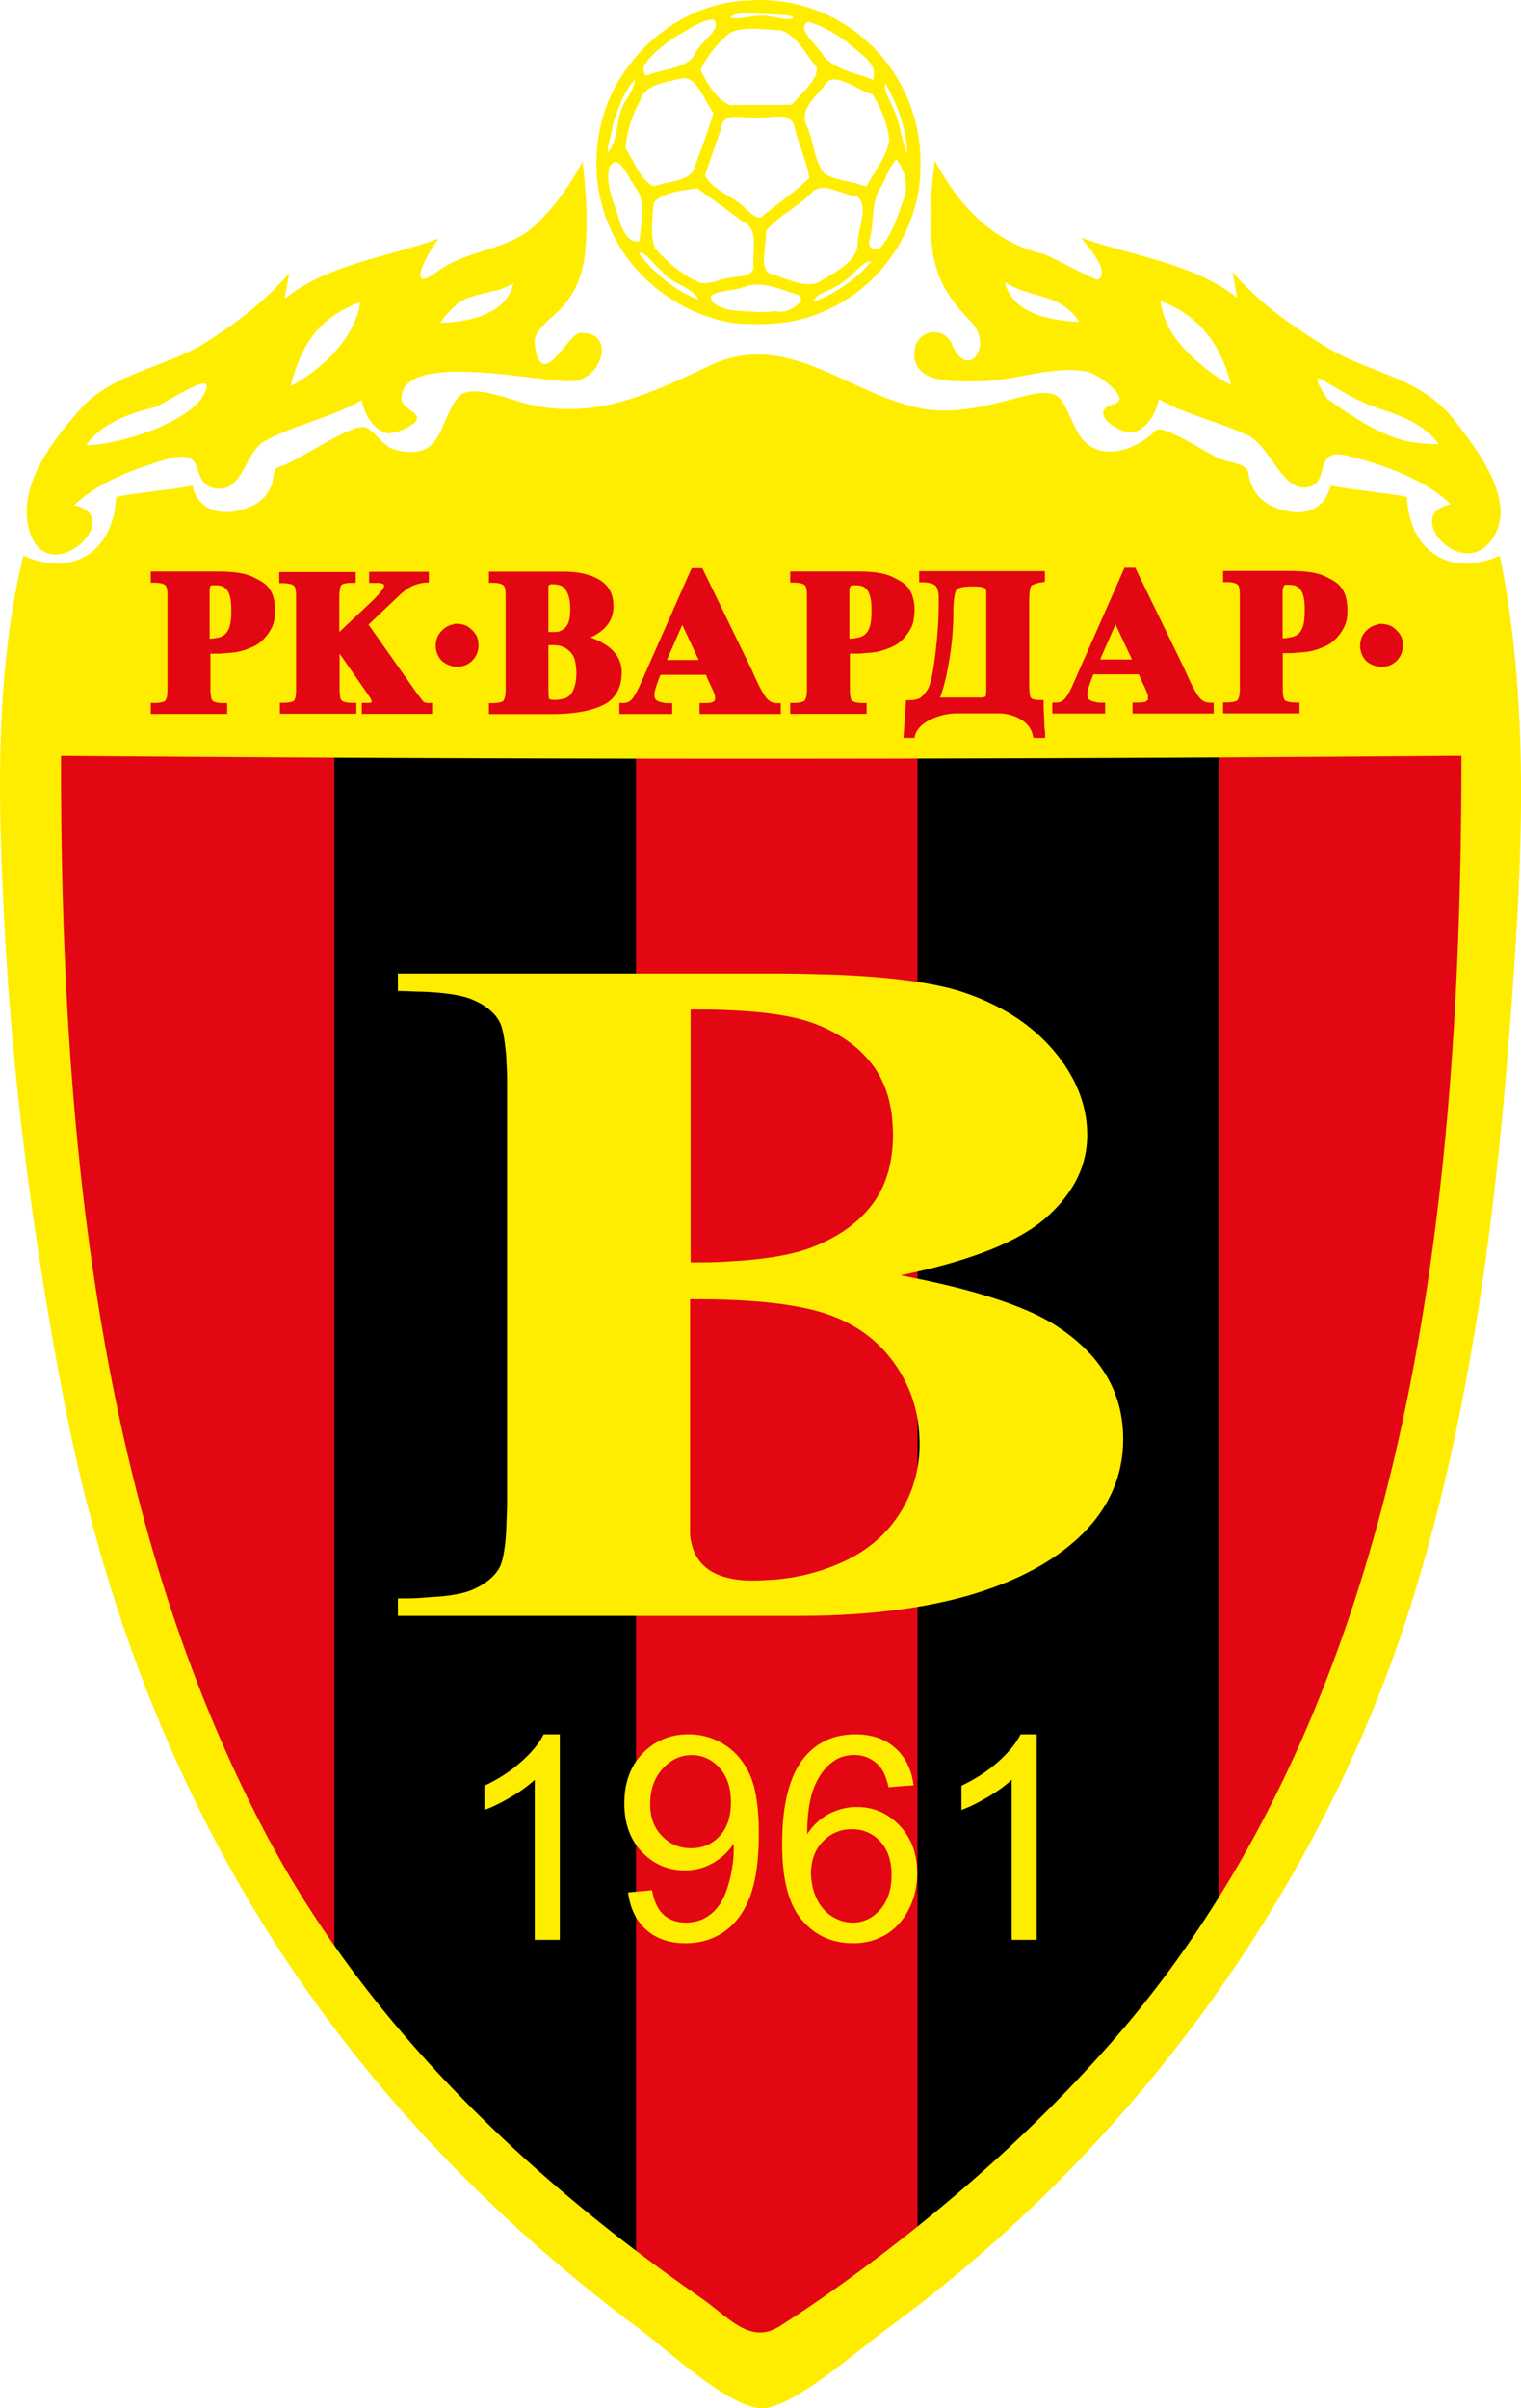
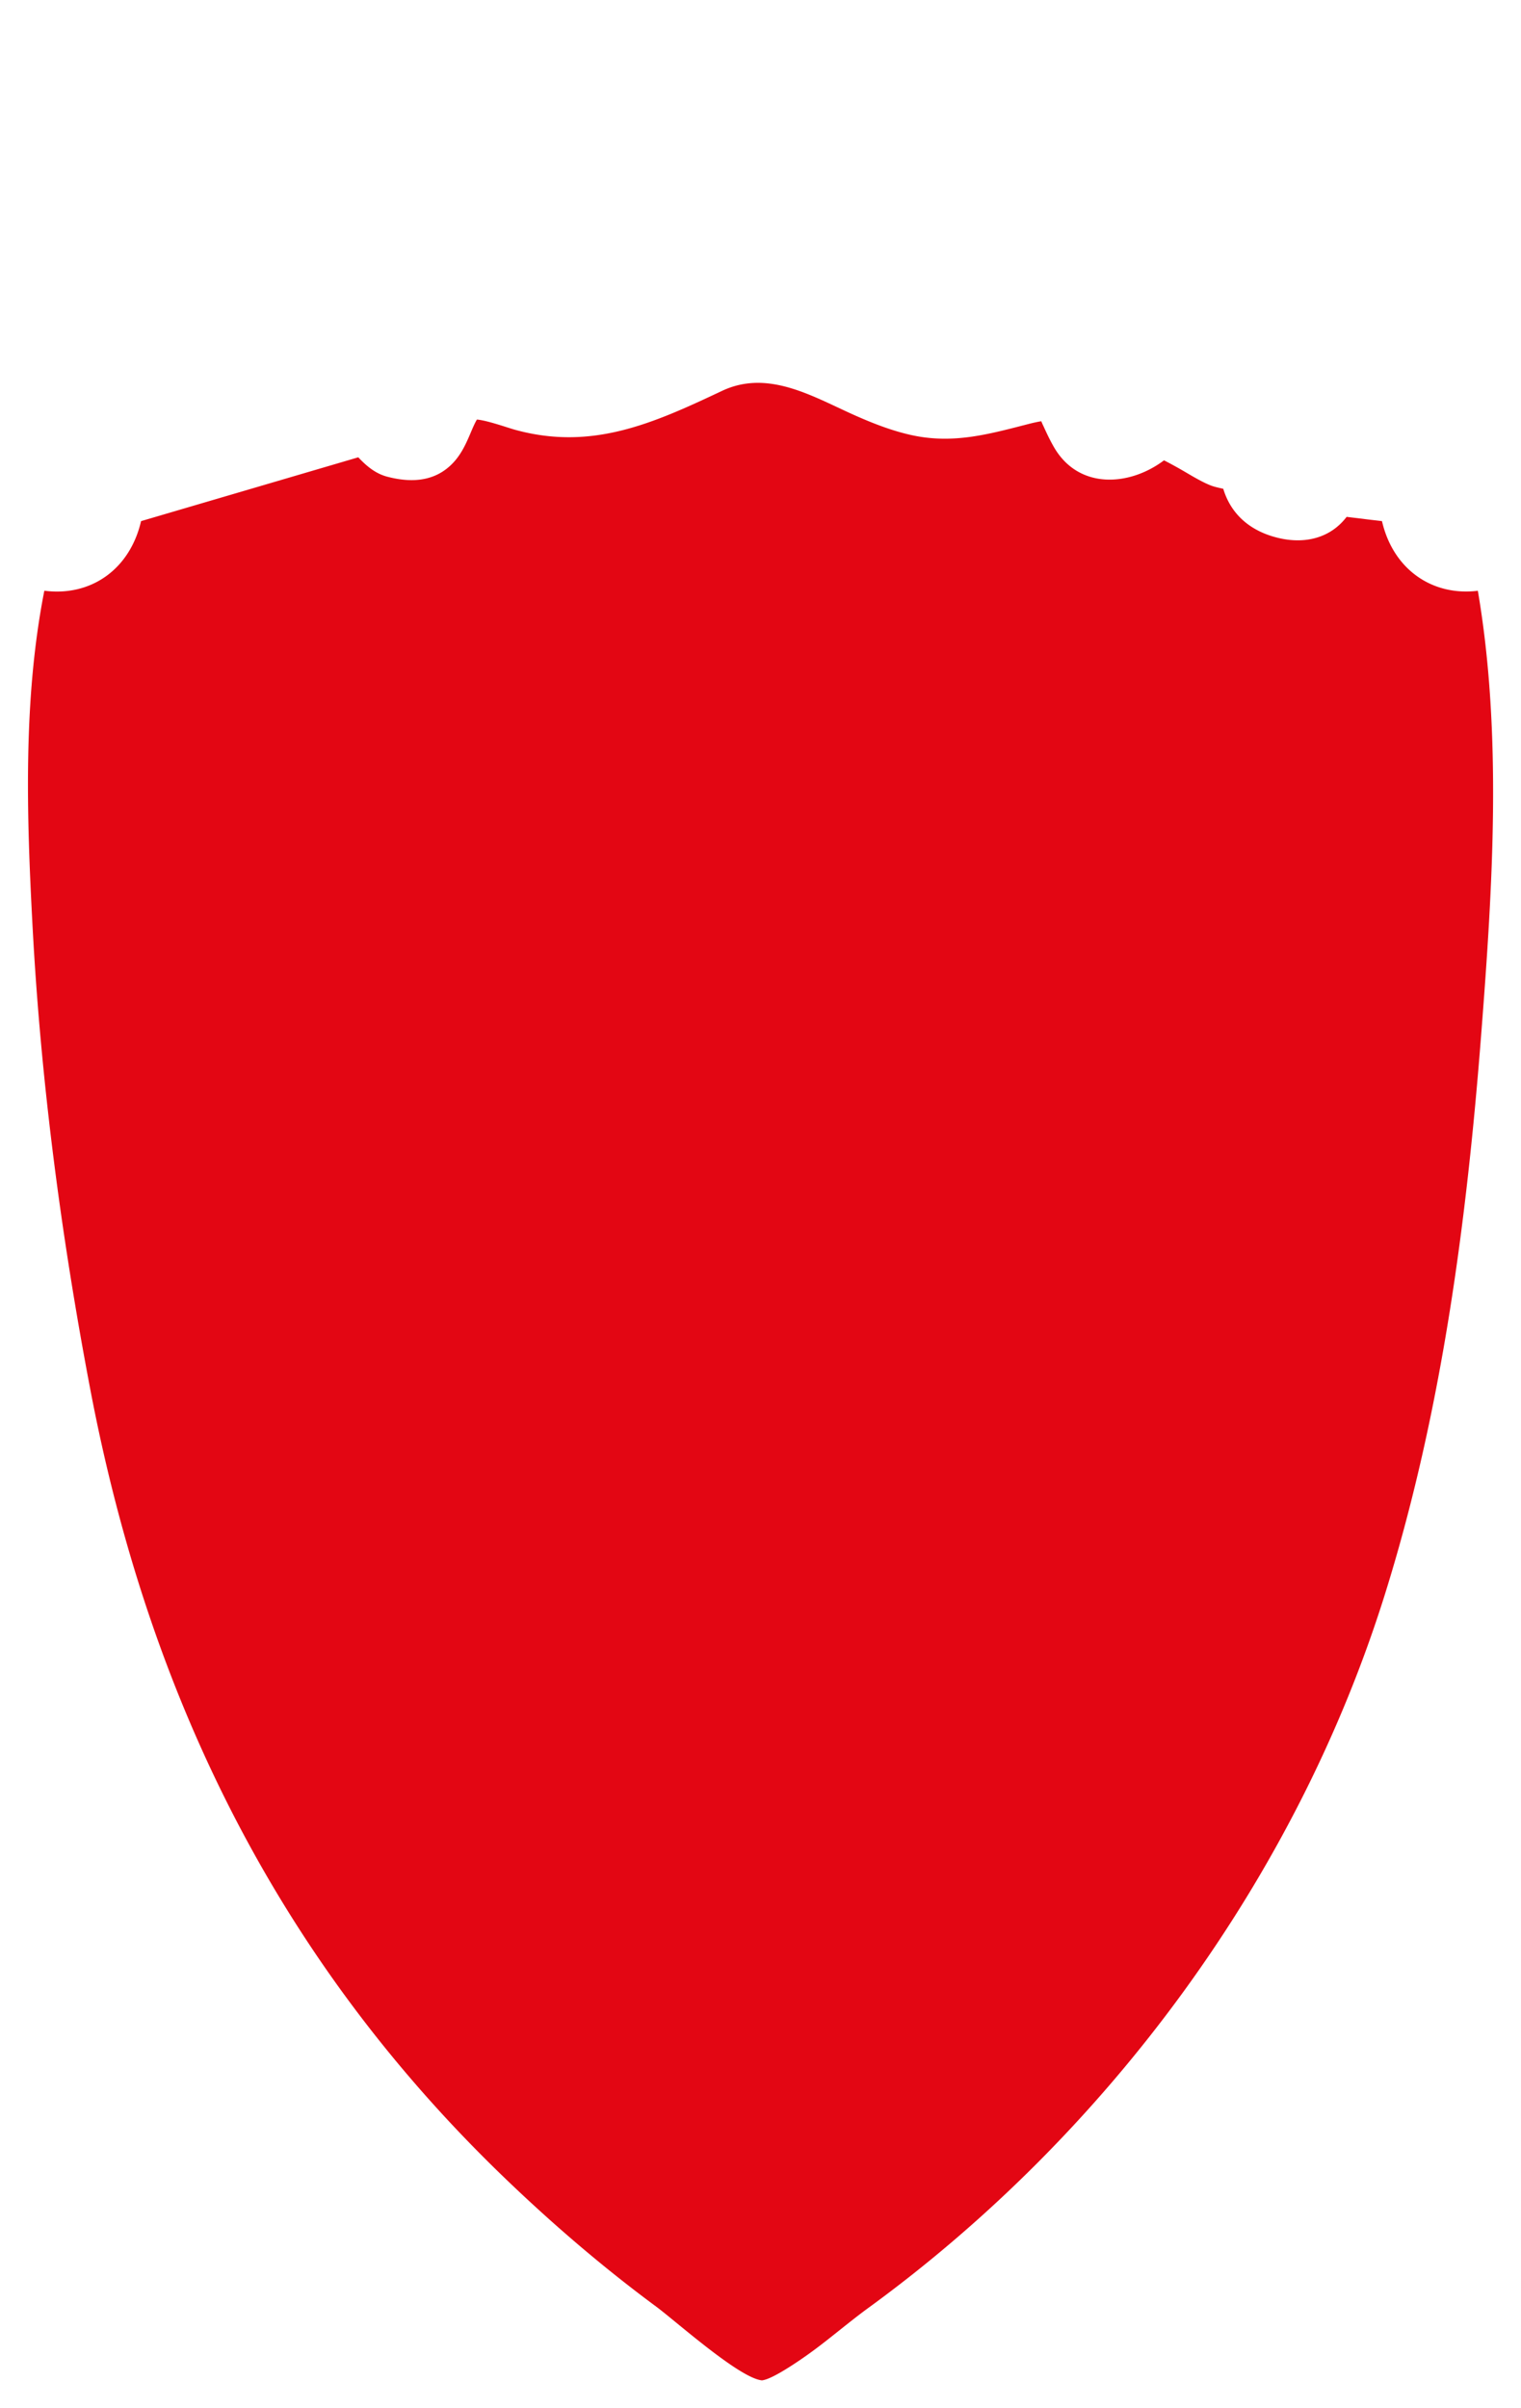
<svg xmlns="http://www.w3.org/2000/svg" viewBox="10 5.86 500 791.49">
-   <path fill="#e30613" d="M56.37 177.132c-3.635 15.744-16.395 24.875-31.795 22.87-7.055 35.789-5.8 74.07-3.882 110.148 2.706 51.02 9.407 101.908 18.94 152.082 19.169 100.839 61.58 187.402 135.872 259.045 15.812 15.232 32.492 29.574 50.152 42.624 6.525 4.833 27.37 23.54 34.808 24.275 3.608-.312 13.585-7.35 16.525-9.51 6.324-4.632 12.27-9.798 18.55-14.364 78.88-57.479 140.747-141.526 169.854-234.881 18.64-59.773 26.835-122.619 31.623-184.886 3.653-47.28 6.837-97.364-1.202-144.51-15.255 1.848-27.927-7.282-31.512-22.893-1.938-.245-3.898-.446-5.59-.669-1.581-.222-3.764-.445-6.035-.734-5.19 6.814-13.273 8.885-21.669 7.104-9.42-2.005-16.235-7.528-18.885-16.324-1.336-.312-2.784-.602-3.964-1.047-3.54-1.336-7.795-4.12-11.18-5.99-1.046-.58-2.761-1.537-4.342-2.317-11.358 8.552-28.127 9.71-36.233-4.454-1.292-2.249-2.361-4.52-3.43-6.881-.223-.401-.423-.958-.69-1.514-1.381.222-3.185.645-4.031.868-13.362 3.43-25.076 6.748-38.973 3.608-6.08-1.38-11.87-3.608-17.549-6.102-13.985-6.124-28.928-15.656-44.384-8.351-22.581 10.645-42.736 19.798-68.19 12.738-2.45-.69-8.975-3.029-12.383-3.318-.89 1.514-1.603 3.318-2.249 4.81-1.692 3.986-3.452 7.616-6.748 10.556-5.812 5.211-13.25 5.3-20.421 3.43-3.519-.913-6.214-2.985-8.73-5.501a34.953 34.953 0 0 1-.846-.89c-2.762 1.202-6.614 3.451-8.352 4.43-3.206 1.827-7.17 4.254-10.912 5.992 0 .467-.245.935-.423 1.447-3.029 8.552-9.843 12.983-18.417 14.81-8.485 1.804-16.865-.824-21.689-7.104-2.292.311-4.49.534-6 .734-1.697.223-3.667.424-5.618.669" />
-   <path d="M119.924 658.81c31.066 43.114 70.15 77.365 99.146 99.524V252.671h-99.146v406.16zm191.7 92.197C342.78 725.976 381.886 689.23 410.77 644V252.65h-99.146v498.446z" />
+   <path fill="#e30613" d="M56.37 177.132c-3.635 15.744-16.395 24.875-31.795 22.87-7.055 35.789-5.8 74.07-3.882 110.148 2.706 51.02 9.407 101.908 18.94 152.082 19.169 100.839 61.58 187.402 135.872 259.045 15.812 15.232 32.492 29.574 50.152 42.624 6.525 4.833 27.37 23.54 34.808 24.275 3.608-.312 13.585-7.35 16.525-9.51 6.324-4.632 12.27-9.798 18.55-14.364 78.88-57.479 140.747-141.526 169.854-234.881 18.64-59.773 26.835-122.619 31.623-184.886 3.653-47.28 6.837-97.364-1.202-144.51-15.255 1.848-27.927-7.282-31.512-22.893-1.938-.245-3.898-.446-5.59-.669-1.581-.222-3.764-.445-6.035-.734-5.19 6.814-13.273 8.885-21.669 7.104-9.42-2.005-16.235-7.528-18.885-16.324-1.336-.312-2.784-.602-3.964-1.047-3.54-1.336-7.795-4.12-11.18-5.99-1.046-.58-2.761-1.537-4.342-2.317-11.358 8.552-28.127 9.71-36.233-4.454-1.292-2.249-2.361-4.52-3.43-6.881-.223-.401-.423-.958-.69-1.514-1.381.222-3.185.645-4.031.868-13.362 3.43-25.076 6.748-38.973 3.608-6.08-1.38-11.87-3.608-17.549-6.102-13.985-6.124-28.928-15.656-44.384-8.351-22.581 10.645-42.736 19.798-68.19 12.738-2.45-.69-8.975-3.029-12.383-3.318-.89 1.514-1.603 3.318-2.249 4.81-1.692 3.986-3.452 7.616-6.748 10.556-5.812 5.211-13.25 5.3-20.421 3.43-3.519-.913-6.214-2.985-8.73-5.501a34.953 34.953 0 0 1-.846-.89" />
  <g clip-path="url(#clipPath6063)" transform="matrix(2.227 0 0 -2.227 -328.3 1295.62)">
-     <path fill="#ffed00" d="M234.54 292.88h-3.7v23.62c-.45-.42-.96-.84-1.55-1.27-.58-.43-1.24-.85-1.96-1.28-.73-.42-1.41-.8-2.07-1.12-.65-.32-1.26-.58-1.84-.79v3.58c1.04.49 2.01 1.02 2.92 1.62.91.59 1.74 1.23 2.52 1.92.78.7 1.44 1.38 1.99 2.05.55.67.99 1.34 1.31 1.99h2.38v-30.32zm10.05 6.98 1.79.17 1.78.16c.15-.83.37-1.56.66-2.16.29-.61.64-1.1 1.07-1.48.42-.38.91-.66 1.45-.85.55-.19 1.16-.29 1.82-.29.57 0 1.11.1 1.61.2.5.13.96.33 1.39.59.43.26.82.56 1.17.91s.67.74.94 1.18c.27.44.53.95.76 1.54.22.59.43 1.25.62 1.99.18.74.32 1.49.42 2.25.1.75.14 1.51.14 2.28v.74c-.37-.59-.81-1.12-1.31-1.6-.51-.48-1.08-.9-1.72-1.27-.64-.37-1.31-.64-2.01-.83-.69-.18-1.41-.27-2.16-.27-1.25 0-2.41.23-3.46.68-1.06.45-2.02 1.13-2.89 2.04-.86.9-1.51 1.95-1.94 3.15-.44 1.19-.65 2.53-.65 4.02 0 1.52.22 2.91.68 4.14a9.017 9.017 0 0 0 2.03 3.25c.9.93 1.92 1.63 3.05 2.1 1.13.47 2.37.7 3.73.7a9.759 9.759 0 0 0 5.39-1.59c.81-.53 1.53-1.16 2.14-1.92.62-.76 1.14-1.62 1.57-2.6.42-.98.74-2.17.94-3.59.21-1.42.32-3.05.32-4.9 0-1.93-.1-3.66-.31-5.2s-.53-2.88-.94-4.02c-.42-1.14-.94-2.15-1.57-3.02-.62-.87-1.34-1.6-2.17-2.2-.83-.6-1.73-1.04-2.7-1.34-.97-.3-2.01-.45-3.12-.45-1.18 0-2.25.16-3.22.49-.96.33-1.82.82-2.57 1.48-.75.65-1.34 1.44-1.79 2.36-.45.92-.75 1.98-.91 3.16m15.18 13.33c0 1.06-.14 2.02-.42 2.86a6.21 6.21 0 0 1-1.27 2.21c-.57.62-1.19 1.09-1.88 1.4-.68.31-1.42.47-2.22.47-.82 0-1.59-.17-2.31-.5-.71-.34-1.38-.85-1.99-1.52a6.59 6.59 0 0 1-1.37-2.31c-.31-.88-.46-1.85-.46-2.92 0-.96.14-1.83.43-2.61.29-.79.73-1.48 1.31-2.07.58-.61 1.23-1.06 1.94-1.36.72-.3 1.5-.45 2.36-.45.85 0 1.63.15 2.34.45.7.3 1.33.75 1.88 1.36.56.59.97 1.31 1.25 2.14.28.84.41 1.78.41 2.85m26.96 2.49-1.84-.14-1.85-.15c-.16.73-.36 1.36-.59 1.89-.24.53-.51.96-.81 1.29-.5.52-1.06.92-1.68 1.18-.61.27-1.29.4-2.02.4-.59 0-1.15-.1-1.67-.25-.52-.16-1-.41-1.44-.74-.59-.42-1.11-.95-1.57-1.57-.46-.62-.86-1.34-1.19-2.16-.34-.81-.59-1.8-.77-2.97-.18-1.16-.27-2.5-.28-4.01.44.68.94 1.27 1.49 1.78.54.5 1.14.92 1.78 1.25.65.33 1.31.58 1.98.74.68.17 1.37.25 2.08.25 1.23 0 2.38-.23 3.43-.68 1.05-.46 2.01-1.14 2.88-2.05.87-.91 1.52-1.95 1.95-3.13.44-1.18.66-2.48.66-3.92 0-.95-.11-1.87-.31-2.75-.2-.87-.51-1.72-.92-2.54-.41-.81-.89-1.53-1.46-2.15a8.456 8.456 0 0 0-1.9-1.58c-.72-.43-1.48-.76-2.29-.98-.81-.21-1.67-.32-2.57-.32-1.55 0-2.95.28-4.21.85-1.27.57-2.38 1.42-3.35 2.56-.98 1.13-1.71 2.64-2.2 4.51-.49 1.87-.73 4.11-.73 6.72 0 2.92.27 5.44.81 7.56.54 2.12 1.35 3.84 2.42 5.17.95 1.15 2.05 2.02 3.31 2.59 1.27.58 2.7.87 4.29.87 1.19 0 2.27-.17 3.24-.5.98-.33 1.84-.83 2.6-1.5a7.59 7.59 0 0 0 1.82-2.38c.46-.92.76-1.96.91-3.14m-15.14-13.01c0-.64.1-1.27.21-1.88.13-.61.34-1.21.61-1.79.27-.59.59-1.1.98-1.54.37-.45.8-.82 1.29-1.13.49-.3.99-.53 1.5-.69.51-.15 1.04-.23 1.57-.23.78 0 1.51.17 2.18.48.68.31 1.29.79 1.86 1.42.56.63.98 1.38 1.26 2.24.29.85.43 1.83.43 2.91 0 1.04-.14 1.98-.42 2.8-.28.82-.7 1.53-1.25 2.13-.56.6-1.19 1.05-1.88 1.35-.71.31-1.48.45-2.32.45-.84 0-1.61-.14-2.32-.45-.72-.3-1.36-.75-1.94-1.35-.59-.6-1.03-1.29-1.32-2.08-.29-.79-.44-1.67-.44-2.64m33.32-9.79h-3.7v23.62c-.45-.42-.97-.84-1.55-1.27-.58-.43-1.24-.85-1.96-1.28-.73-.42-1.41-.8-2.06-1.12-.65-.32-1.27-.58-1.84-.79v3.58c1.03.49 2 1.02 2.91 1.62.91.59 1.75 1.23 2.52 1.92.78.7 1.44 1.38 1.99 2.05.55.67.98 1.34 1.31 1.99h2.38v-30.32zm-112.951 14.07c-26.067 48.25-31.152 106.76-31.077 160.66 68.358-.57 136.658-.56 205.018 0h1.7c0-64.89-7.13-139.32-51.83-190.06-10.15-11.52-21.61-21.89-33.82-31.17-4.83-3.68-9.79-7.21-14.9-10.48-4.46-2.86-7.53 1.24-11.67 4.11-25.17 17.46-48.74 39.78-63.421 66.96m64.741 218.246c-9.22-4.346-17.47-8.326-27.76-5.476-2 .56-7.75 2.854-9.4.82-3.07-3.77-2.14-9.65-9.44-7.75-1.75.45-3.05 3.03-4.43 3.29-2.22.41-9.835-5.07-12.628-5.88-.957-.29-.684-1.56-1.011-2.49-.864-2.45-2.823-3.48-5.229-3.99-3.003-.64-5.931.59-6.51 3.79-.969-.43-11.262-1.44-11.28-1.78-.363-7.83-6.225-11.93-13.692-8.6-4.272-17.61-3.723-36.89-2.772-54.84 1.224-23.05 4.269-46.18 8.577-68.85 8.772-46.15 28.218-85.74 62.195-118.52 7.23-6.97 14.86-13.52 22.94-19.49 3.89-2.88 12.82-11.32 17.82-11.7 4.47-.35 14.84 8.88 18.45 11.51 36.15 26.33 64.45 64.83 77.78 107.57 8.45 27.11 12.2 55.7 14.38 83.94 1.77 22.99 3.26 47.63-1.43 70.38-7.45-3.32-13.35.76-13.69 8.6 0 .34-10.31 1.35-11.28 1.78.23 0-.75-1.9-.63-1.71-1.34-2.14-3.53-2.58-5.88-2.08-3.13.66-5.15 2.39-5.63 5.62-.21 1.39-2.83 1.55-4.03 2-1.63.62-8.64 5.32-9.66 4.27-2.89-3-8.76-5.04-11.45-.35-2.67 4.68-1.73 7.017-8.28 5.33-5.24-1.34-10.1-2.82-15.56-1.59-10.53 2.383-19.31 11.467-30.47 6.196m-92.089-11.766c2.142 3.2 6.456 4.71 10.044 5.6 1.305.32 8.265 5.203 7.701 2.86-1.173-4.92-13.284-8.52-17.745-8.46m33.693 16.5c1.707 2.151 4.196 3.675 6.746 4.605-.75-5.304-5.684-9.96-10.265-12.372.654 2.751 1.752 5.532 3.519 7.767m20.856 4.152c2.26 1.992 5.92 1.578 8.52 3.237-1.11-4.686-6.7-5.706-10.82-5.835.65.969 1.43 1.83 2.3 2.598m11.94 12.015c-4.26-4.113-10.15-3.69-14.68-7.047-4.83-3.582-1.39 2.961.25 4.875-7.48-2.739-16.404-3.771-22.794-8.904.234 1.275.471 2.556.702 3.831-3.516-4.155-7.797-7.404-12.384-10.293-5.757-3.624-13.62-4.47-18.294-9.639-4.176-4.62-9.849-11.86-7.554-18.49 2.883-8.35 14.343 2.46 6.495 4.13 3.423 3.38 9.009 5.44 13.557 6.76 6.687 1.96 3.018-3.6 7.344-4.27 4.017-.62 4.296 5.4 7.203 6.98 4.572 2.49 9.789 3.43 14.335 6.04.36-1.87 1.54-4.21 3.5-4.82.8-.25 2.26.3 3 .67 4.1 2.03-.62 2.51-.63 4.34-.1 7.474 21.46 2.122 25.51 2.65 4.34.573 6.03 7.386.83 7.08-1.83-.102-5.81-9.2-6.7-1.488-.2 1.746 2.58 3.774 3.57 4.77 2.45 2.481 3.51 5.16 3.88 8.613.48 4.467.15 8.967-.37 13.413-1.76-3.378-4.03-6.558-6.77-9.201m129-32.187c-4.21.78-8.73 3.8-12.16 6.27-.34.25-2.68 3.93-.95 2.937 3.18-1.827 5.44-3.337 9.01-4.477 3.01-.95 6.39-2.37 8.22-5.05-1.38 0-2.77.1-4.12.32m-35.24 16.119a12.143 12.143 0 0 0-1.69 4.659c5.74-2.061 9.01-6.552 10.42-12.372-3.14 1.632-6.84 4.686-8.73 7.713m-18.85 2.331c-2.69.717-5.13 2.286-5.81 5.115 3.91-2.454 8.19-1.554 10.98-5.838-1.74.05-3.49.276-5.17.723m-16.74 12.609c.28-5.943 1.84-9.117 5.92-13.29 3.43-3.507-.46-8.937-2.8-3.345-1.17 2.79-5.2 2.154-5.53-.954-.52-4.998 6.13-4.521 9.29-4.521 3.86 0 7.55 1.131 11.36 1.536 1.76.189 3.61.234 5.32-.264.94-.276 6.41-3.821 3.36-4.681-3.94-1.09 1.11-4.69 3.2-4.04 1.97.6 3.18 2.93 3.55 4.81 4.17-2.36 8.82-3.31 13.11-5.33 3.3-1.55 5.09-8.25 8.75-7.69 3.65.55.74 5.96 5.97 4.67 5.11-1.26 11.42-3.44 15.24-7.16-7.1-1.46 1.32-10.97 5.77-5.61 4.61 5.54-1.93 13.75-5.22 18.01-4.89 6.343-12.14 6.76-18.63 10.648-5.2 3.129-10.15 6.609-14.13 11.247.24-1.278.48-2.553.71-3.834-6.5 5.154-15.54 6.168-23.14 8.904.75-.852 4.53-5.019 2.6-6.21-.33-.204-7.16 3.567-8.13 3.795-7.45 1.761-12.49 7.173-15.98 13.788-.41-3.456-.76-6.99-.59-10.479m-4.38-154.069c2.75-.52 5.3-1.08 7.64-1.65a87.21 87.21 0 0 0 6.42-1.83c1.93-.63 3.65-1.3 5.18-1.98 1.52-.69 2.84-1.41 3.95-2.16 1.6-1.06 2.99-2.2 4.19-3.41 1.2-1.22 2.2-2.51 3-3.89.8-1.37 1.39-2.83 1.8-4.36.39-1.53.6-3.14.6-4.83 0-1.78-.22-3.49-.66-5.11a18.3 18.3 0 0 0-1.98-4.65c-.87-1.48-1.97-2.87-3.28-4.19-1.32-1.32-2.86-2.56-4.61-3.73-2.15-1.41-4.55-2.64-7.19-3.69-2.65-1.06-5.53-1.95-8.66-2.65s-6.51-1.23-10.13-1.58c-3.61-.36-7.48-.53-11.59-.53h-58.96v2.58c1.34 0 2.58 0 3.7.1s2.14.13 3.05.23c.91.1 1.71.23 2.41.38.69.15 1.27.33 1.75.53.48.21.92.43 1.33.66.4.24.78.48 1.11.75.34.27.64.55.9.84.26.3.49.61.68.93.2.33.37.78.51 1.34.14.57.26 1.25.36 2.05.1.81.17 1.73.22 2.77 0 1.04.1 2.21.1 3.49v61.49c0 1.28 0 2.45-.1 3.49 0 1.04-.12 1.97-.22 2.77-.1.81-.22 1.5-.36 2.07-.14.57-.31 1.02-.51 1.35-.19.33-.42.65-.68.95-.27.29-.57.58-.91.84a8.4 8.4 0 0 1-1.12.75c-.41.23-.86.44-1.35.64-.48.2-1.08.37-1.77.52-.69.15-1.49.27-2.4.37-.91.1-1.92.17-3.03.22-1.12 0-2.34.1-3.67.1v2.58h55.63c3.32 0 6.4-.1 9.24-.18 2.84-.12 5.43-.3 7.78-.54a72.4 72.4 0 0 0 6.34-.91c1.87-.36 3.49-.78 4.87-1.27 1.39-.48 2.7-1.02 3.94-1.63 1.23-.6 2.4-1.26 3.49-1.98 1.09-.72 2.11-1.51 3.05-2.35.95-.84 1.82-1.74 2.62-2.7.8-.96 1.5-1.94 2.09-2.93.6-.99 1.1-2 1.5-3.02.4-1.02.7-2.06.9-3.11.2-1.05.3-2.12.3-3.2 0-1.15-.13-2.26-.38-3.34-.26-1.08-.63-2.12-1.14-3.14-.51-1.02-1.14-2-1.9-2.95-.76-.96-1.64-1.88-2.65-2.77-1.02-.89-2.22-1.74-3.62-2.54s-2.99-1.55-4.77-2.26c-1.78-.7-3.76-1.36-5.93-1.98-2.17-.61-4.53-1.19-7.08-1.71m-31.15-3.56v-33.9c0-.62 0-1.21.14-1.77.1-.55.25-1.06.44-1.54.2-.47.45-.9.74-1.3s.64-.76 1.03-1.08c.39-.32.83-.6 1.32-.84a8.86 8.86 0 0 1 1.6-.6c.58-.16 1.21-.28 1.88-.36.68-.1 1.4-.12 2.17-.12 1.15 0 2.26.1 3.36.15 1.1.11 2.17.26 3.22.47 1.06.2 2.08.47 3.09.77 1.01.31 1.99.68 2.95 1.09.97.41 1.88.87 2.73 1.38.85.5 1.64 1.06 2.38 1.66.74.6 1.42 1.24 2.04 1.94.63.69 1.2 1.43 1.71 2.22.52.78.97 1.59 1.35 2.42.38.83.71 1.69.96 2.57.26.87.45 1.77.58 2.69.13.92.19 1.87.19 2.83 0 1.11-.1 2.19-.23 3.24-.16 1.05-.39 2.07-.71 3.06-.31 1-.7 1.96-1.17 2.89-.47.94-1.02 1.85-1.65 2.73-.63.88-1.31 1.69-2.06 2.44-.75.74-1.55 1.43-2.42 2.04-.86.61-1.78 1.16-2.76 1.64-.98.48-2.02.9-3.12 1.25-1.09.35-2.33.65-3.7.91s-2.87.48-4.51.65c-1.64.16-3.42.29-5.33.37-1.91.1-3.95.11-6.14.1m0 5.45c2.03 0 3.92 0 5.68.14 1.76.1 3.38.23 4.88.42 1.5.18 2.85.41 4.08.7 1.23.27 2.33.6 3.29.97s1.87.79 2.72 1.24c.85.44 1.64.93 2.38 1.45.74.53 1.42 1.09 2.05 1.69.62.6 1.19 1.24 1.71 1.91.51.68.96 1.4 1.34 2.17.39.77.71 1.58.97 2.44.26.87.45 1.77.57 2.73.14.95.2 1.96.2 3 0 1.05-.1 2.05-.19 3.01-.13.95-.32 1.86-.57 2.72-.26.85-.57 1.67-.95 2.43-.38.76-.82 1.48-1.33 2.15-.51.67-1.07 1.3-1.68 1.89-.61.59-1.29 1.14-2.01 1.65-.73.51-1.5.98-2.34 1.41-.83.43-1.71.82-2.66 1.17-.94.34-2.02.65-3.25.91-1.22.26-2.59.47-4.1.64-1.52.17-3.17.29-4.97.37-1.8.1-3.74.11-5.82.1v-37.31zm9.02 186.256c6.12.36 12.31-1.812 16.86-5.916 5.32-4.641 8.3-11.745 8.04-18.774 0-9.141-5.97-17.856-14.42-21.282-4.09-1.86-8.63-2.022-13.05-1.692-7.93 1.266-15.1 6.603-18.31 13.998-3.53 7.809-2.44 17.529 2.93 24.243 4.2 5.607 10.92 9.348 18 9.414m.82-46.008c.87-.01 1.74.04 2.6.153l.16.02.14-.05c.58-.207 1.42.05 1.95.303.78.372 2.37 1.452 1.04 2.157-2.49.729-5.3 2.121-7.88 1.131-.74-.306-1.76-.417-2.56-.555-.47-.08-2.1-.351-2.33-.834-.11-.24.17-.693.32-.915 1.72-1.449 4.45-1.197 6.56-1.407m12.54 4.401c-.63-.54-1.51-.915-2.25-1.263-.73-.342-1.96-.825-2.16-1.686 0 .01 0 .02.1.03v.03c3.29 1.236 6.28 3.294 8.57 5.961-.1.01-.16.02-.25 0-1.16-.117-2.73-2.382-4.04-3.081m-26.62 1.611c-.53.417-1.05 1.044-1.51 1.533-.27.285-1.24 1.296-1.66 1.23-.1-.01-.15-.08-.22-.162 2.33-2.877 5.25-5.481 8.77-6.735-.86 1.806-3.99 2.298-5.38 4.134m28.84 3.594c0 1.053.26 2.211.47 3.237.29 1.368.76 3.342-.59 4.278-.84.08-1.68.369-2.48.639-1.44.486-3.05 1.104-4.24-.219-2-2.064-4.83-3.33-6.63-5.52 0-.858-.1-1.77-.18-2.616-.13-1.092-.39-2.859.57-3.669 2.15-.576 4.72-1.986 6.92-1.521l.35.159.39.231c1.96 1.17 4.87 2.574 5.42 5.001m-29.78-.282c1.78-1.944 3.84-3.798 6.27-4.869.88-.354 1.87-.12 2.75.108.78.387 1.81.501 2.66.618 1.02.141 2.91.219 2.76 1.668-.21 2.016.82 5.343-1.38 6.402l-.1.03-.1.05c-2.17 1.716-4.46 3.3-6.7 4.929-2.03-.264-4.99-.546-6.42-2.079-.23-2.172-.57-4.776.18-6.852m33.13 8.823c-1.24-2.172-.78-5.07-1.48-7.488-.25-1.188.48-1.524 1.49-1.263 1.92 2.07 2.73 4.992 3.66 7.584.62 1.89 0 3.987-1.16 5.553-1.02-.861-1.74-3.318-2.51-4.386m-35.41-7.632c.13 2.373.89 5.379-.32 7.455-.52.627-.96 1.494-1.38 2.196-.31.516-1.11 1.869-1.77 1.953-.34.05-.71-.306-.93-.57-.86-2.715.84-5.805 1.52-8.421.42-1.188 1.41-3.135 2.88-2.613m25.06 9.255c-.47 2.682-1.71 5.19-2.26 7.875-.19.429-.47.768-.9.975-1.31.621-3.81-.159-5.45.108-.36 0-.72.02-1.09.04-1.55.08-3.17.273-3.34-1.695v-.17c-.86-2.193-1.58-4.434-2.37-6.648.9-2.154 3.99-3.084 5.66-4.68.72-.561 1.99-2.211 2.87-1.401v.03c2.29 1.866 4.73 3.567 6.89 5.577m-14.18 9.63c-.55.732-.99 1.608-1.44 2.391-.65 1.143-1.67 2.997-3.25 2.688-2.07-.534-5.24-.771-6.08-3.087v-.08c-1.2-2.214-2.06-4.668-2.19-7.2 1.15-1.647 2.35-4.998 4.23-5.553l.16.04c1.85.783 5.21.588 5.82 2.793v.06c.97 2.631 1.95 5.271 2.77 7.959m25.94-3.903a16.283 16.283 0 0 1-2.52 6.651c-.92.24-1.85.738-2.68 1.158-1.08.546-2.89 1.572-4 .612-1.26-1.833-4.18-3.96-3.03-6.363 1.08-2.196 1.1-5.238 2.63-7.083 1.53-1.092 3.93-1.107 5.72-1.836.18-.03.36-.05.54-.05 1.14 2.151 3.09 4.533 3.34 6.912m2.66-1.974c-.17 3.549-1.44 7.008-3.17 10.092 0-.03-.1-.06-.1-.1-.36-.735 1.41-3.516 1.66-4.635.6-1.485.78-3.795 1.58-5.361m-40.2 10.728c-1.7-1.794-2.53-4.392-3.25-6.708-.1-.684-.28-1.452-.45-2.112-.1-.297-.34-1.305-.25-1.869 1.66 1.917 1.05 5.34 2.65 7.68v.04c.35.417 1.47 2.391 1.28 2.961m14.07-3.735c3.05.117 6.11-.03 9.17.1 1.14 1.452 4 3.816 3.62 5.508-1.58 1.818-2.95 4.884-5.42 5.463-2.35.09-5.14.627-7.35-.36-1.78-1.443-3.4-3.399-4.35-5.499.92-1.947 2.32-4.308 4.33-5.208m17.35 9.291c-1.78 1.281-3.71 2.418-5.82 3.024-.28-.186-.56-.447-.6-.777-.1-1.074 2.36-3.225 3-4.437 1.82-1.92 4.85-2.415 7.25-3.351v.324c.61 2.28-2.47 3.894-3.89 5.217m-22.49-1.713c.38.774 1.15 1.536 1.73 2.166.71.771 2.01 1.962 1.02 2.904-1.79-.03-3.61-1.506-5.18-2.277-1.86-1.245-3.84-2.655-5.08-4.557-.1-.408 0-1.773.64-1.344l.1.03.1.03c2.18.885 5.46.813 6.75 3.048m10.97 5.532c1.07-.114 2.38-.549 3.45-.303v.168c-.24.414-3.13.378-3.92.486-1.22-.05-4.37.525-5.29-.492 1.55-.504 3.87.618 5.73.141m75.82-91.769c.5 0 1 .1 1.47.21.88.27 1.33.92 1.54 1.79.16.66.19 1.4.19 2.07 0 .65 0 1.39-.16 2.02-.1.37-.23.79-.47 1.09-.18.24-.41.42-.69.54-.3.13-.67.16-1 .16h-.53c-.1 0-.15-.1-.21-.11 0 0 0-.13-.1-.18 0-.17-.1-.34-.1-.51V485zm-22.3-3.14-2.43 5.18-2.27-5.18h4.7zm-28.29-5.61h6.07c.15 0 .3 0 .45.1h.13c.13.2.14 1.13.14 1.37v14.04c0 .14 0 .31-.1.45 0 .1-.1.14-.17.19-.33.22-1.31.24-1.69.24-.56 0-2.06 0-2.46-.53-.17-.22-.27-.79-.3-1.05-.12-.78-.15-1.59-.15-2.38 0-2.51-.26-5.02-.7-7.49-.2-1.12-.43-2.27-.74-3.36-.15-.55-.33-1.11-.55-1.65m-13.29 8.75c.49 0 1 .1 1.47.21.88.27 1.32.92 1.54 1.79.16.66.19 1.4.19 2.07 0 .65 0 1.39-.17 2.02-.1.37-.22.79-.46 1.09-.19.24-.41.42-.69.54-.31.13-.67.16-1 .16h-.54c-.1 0-.15-.1-.21-.11 0 0-.1-.13-.1-.18-.1-.17-.1-.34-.1-.51v-7.04zm-22.31-3.14-2.42 5.18-2.27-5.18h4.69zm-22.18 2.17v-6.5c0-.26 0-1.24.13-1.46h.13c.19-.1.44-.1.65-.1.53 0 1.1.1 1.6.25.36.15.66.38.89.71.58.87.73 2.03.73 3.05 0 .63-.1 1.33-.24 1.93-.15.46-.38.86-.73 1.2-.39.39-.86.67-1.4.82-.34.1-.71.11-1.07.12h-.77zm0 1.96h.84c.3 0 .6 0 .89.14.3.12.56.31.79.54.26.26.42.63.52.99.16.56.18 1.24.18 1.82 0 .9-.13 1.88-.62 2.65-.18.29-.42.53-.73.68-.37.17-.83.22-1.23.22-.34 0-.64 0-.64-.41v-6.63zm-50.011-.99c.495 0 .999.1 1.47.21.879.27 1.326.92 1.539 1.79.159.66.192 1.4.192 2.07 0 .65-.02 1.39-.162 2.02-.09.37-.225.79-.468 1.09-.183.24-.411.42-.687.54-.306.13-.678.16-1.005.16h-.528c-.08 0-.159-.1-.219-.11-.03 0-.05-.13-.06-.18-.05-.17-.07-.34-.07-.51v-7.04zm151.711-9.07c.14.16.22.41.26.61.1.36.1.8.1 1.16v13.58c0 .38 0 .86-.1 1.23 0 .16-.11.37-.25.48-.37.32-1.18.36-1.65.36h-.47v1.65h8.96c1.33 0 2.71 0 4.04-.2.55-.1 1.1-.21 1.62-.41.6-.23 1.18-.55 1.73-.87.68-.41 1.19-.98 1.52-1.69.37-.81.48-1.73.48-2.61 0-.57 0-1.16-.19-1.72-.13-.52-.38-1-.67-1.45-.26-.4-.56-.78-.91-1.12-.34-.33-.72-.64-1.15-.86-.38-.21-.78-.38-1.2-.53-.43-.16-.89-.3-1.34-.39-.44-.1-.93-.13-1.38-.18-.47 0-.98-.1-1.45-.1h-1.25v-5.17c0-.35 0-1.54.33-1.79.36-.3 1.24-.33 1.68-.33h.46v-1.6h-11.28v1.62h.76c.41 0 1.03.1 1.38.3m-14.57 3.84h-6.7c-.22-.45-.4-.99-.55-1.43-.14-.4-.35-1.06-.35-1.48 0-.21 0-.44.12-.63.18-.34.72-.48 1.07-.54.31-.1.64-.1.96-.1h.47v-1.6h-7.8v1.62h.59c.46 0 .85.14 1.18.47.25.27.47.62.66.94.3.54.56 1.12.81 1.69l7.42 16.8h1.58l7.35-15.11c.31-.73.65-1.45.98-2.16.25-.48.51-.95.8-1.42.22-.36.5-.69.85-.94.33-.23.75-.29 1.14-.29h.46v-1.6h-11.98v1.62h.78c.31 0 .99 0 1.26.2.1.1.18.13.24.23v.64c0 .14-.12.34-.19.49-.1.26-.21.52-.33.77-.2.4-.38.81-.56 1.21l-.26.6zm-15.87 13.09c-.29-.42-.32-1.72-.32-2.19v-12.38c0-.41 0-1.66.27-2.01.19-.27 1.11-.3 1.39-.3h.47v-.86c0-.93.1-1.87.11-2.79 0-.9.11-.56.11-1.46v-.47h-1.72l-.1.38c-.45 2.22-3.05 3.23-5.07 3.23h-6.22c-1.94 0-5.5-1.03-6.09-3.26l-.1-.35h-1.61l.38 5.56h.69c.42 0 .88.1 1.26.26.5.27.9.8 1.2 1.27.3.46.49 1.21.61 1.74.25 1.09.41 2.25.54 3.36.18 1.4.32 2.81.41 4.22.1 1.42.11 2.85.11 4.27 0 .55-.1 1.41-.51 1.8-.19.16-.47.27-.71.33-.38.1-.79.14-1.19.14h-.47v1.65h18.55v-1.56l-.39-.1c-.36 0-.77-.12-1.11-.24-.18-.1-.39-.15-.53-.28m-33.45-16.93c.15.16.22.42.26.61.1.36.1.8.1 1.16v13.58c0 .38 0 .86-.1 1.23 0 .16-.12.37-.25.48-.38.32-1.19.36-1.66.36h-.46v1.65h8.96c1.33 0 2.71 0 4.04-.2.55-.1 1.09-.21 1.61-.41.6-.23 1.19-.55 1.74-.87.68-.41 1.19-.98 1.52-1.69.37-.81.48-1.73.48-2.61 0-.57-.1-1.17-.19-1.72-.14-.52-.38-1-.68-1.45-.26-.4-.56-.78-.9-1.12-.35-.33-.73-.64-1.15-.86-.38-.21-.79-.38-1.2-.53-.44-.16-.89-.3-1.35-.39-.44-.1-.93-.13-1.38-.18-.47 0-.98-.1-1.45-.1h-1.24v-5.17c0-.35 0-1.54.33-1.79.36-.3 1.23-.33 1.67-.33h.47v-1.6h-11.28v1.62h.75c.41 0 1.04.1 1.38.3m-14.56 3.84h-6.71c-.22-.45-.39-.99-.55-1.43-.13-.4-.35-1.06-.35-1.48 0-.21 0-.44.13-.63.17-.34.72-.48 1.06-.54.32-.1.65-.1.97-.1h.46v-1.6h-7.79v1.62h.58c.46 0 .86.14 1.18.47.26.28.48.61.66.94.31.54.57 1.12.82 1.69l7.42 16.8h1.58l7.34-15.11c.32-.73.65-1.45.98-2.15.25-.49.51-.96.8-1.43.22-.36.5-.69.86-.94.32-.23.74-.29 1.13-.29h.47v-1.6h-11.99v1.62h.79c.31 0 .99 0 1.26.2.1.1.18.13.23.23v.64c0 .14-.12.35-.18.49-.1.26-.22.52-.34.78-.19.39-.37.8-.56 1.2l-.25.6zm-29.93-3.84c.14.16.22.42.26.61.1.36.1.8.1 1.16v13.58c0 .38 0 .86-.1 1.23 0 .16-.12.37-.25.48-.39.32-1.19.36-1.66.36h-.46v1.65h10.99c1.78 0 3.69-.26 5.26-1.16.67-.39 1.22-.91 1.6-1.6.39-.72.53-1.54.53-2.35 0-1.39-.52-2.55-1.56-3.46a7.07 7.07 0 0 0-1.65-1.07c-.1 0-.11-.1-.16-.1.16 0 .32-.11.48-.17 1.42-.57 2.84-1.43 3.58-2.8.36-.67.53-1.39.53-2.14 0-2.24-.87-4.03-2.99-4.96-2.21-.98-4.97-1.21-7.37-1.21h-9.24v1.62h.75c.41 0 1.03.1 1.38.3m-30.938 0c.141.16.219.41.258.61.07.36.08.8.08 1.16v13.58c0 .38 0 .86-.102 1.23-.04.15-.108.37-.237.46h-.04c-.339.31-1.203.35-1.632.35h-.465v1.65h11.286v-1.6h-.45c-.37 0-.78 0-1.15-.11-.17 0-.39-.1-.51-.22-.28-.21-.31-1.44-.31-1.75v-5.17l4.76 4.49c.35.34 1.84 1.77 1.84 2.29v.2c-.1.1-.19.11-.27.13-.2.1-.41.11-.61.13h-1.32v1.65h8.81v-1.6h-.44c-.34 0-.68-.1-1.02-.17-.35-.1-.71-.21-1.04-.37-.32-.16-.63-.37-.92-.57-.3-.21-.57-.44-.83-.68l-4.65-4.41 6.92-9.82c.24-.34.49-.67.76-1.01.13-.18.28-.37.42-.54.19-.18.59-.2.83-.2h.46v-1.6h-10.38v1.62h1c.1 0 .36 0 .46.11v.1c0 .1-.1.27-.13.34-.15.3-.38.62-.57.9l-4.04 5.82v-5.15c0-.34 0-1.54.32-1.79.37-.3 1.24-.33 1.68-.33h.47v-1.6h-11.286v1.62h.759c.408 0 1.026.1 1.377.3m-19.068 0c.144.16.219.42.261.61.07.36.08.8.08 1.16v13.58c0 .38 0 .86-.1 1.23-.04.16-.114.37-.252.48-.381.32-1.188.36-1.653.36h-.465v1.65h8.955c1.335 0 2.715 0 4.041-.2.555-.1 1.095-.21 1.62-.41.594-.23 1.182-.55 1.731-.87a3.862 3.862 0 0 0 1.524-1.69c.369-.81.477-1.73.477-2.61 0-.57-.04-1.16-.189-1.72-.138-.52-.384-1-.675-1.45-.261-.4-.564-.78-.906-1.12-.345-.33-.726-.64-1.149-.86a8.858 8.858 0 0 0-1.197-.53 9.02 9.02 0 0 0-1.35-.39c-.438-.1-.933-.13-1.38-.18-.471 0-.975-.1-1.449-.1h-1.245v-5.17c0-.35.03-1.54.33-1.79.363-.3 1.233-.33 1.674-.33h.468v-1.6h-11.28v1.62h.753c.411 0 1.032.1 1.38.3m179.054 11.26v.1h.49c.42 0 .85-.1 1.23-.24.37-.14.71-.43.99-.7.28-.29.57-.63.72-1.01.15-.39.21-.82.21-1.25 0-.87-.31-1.63-.93-2.25-.61-.61-1.38-.89-2.24-.89-.41 0-.81.1-1.19.23-.37.15-.72.35-1.03.61-.29.3-.52.66-.68 1.04-.16.39-.24.81-.24 1.23 0 .88.3 1.64.93 2.25.3.3.65.55 1.05.71.23.1.48.16.72.19m-136.47 0v.1h.48c.42 0 .85-.1 1.23-.24.37-.14.71-.43.99-.7.28-.29.57-.63.72-1.01.16-.4.21-.82.21-1.25 0-.87-.31-1.63-.93-2.25-.61-.61-1.38-.89-2.24-.89-.41 0-.81.1-1.19.23-.37.15-.72.35-1.03.61a3.246 3.246 0 0 0-.92 2.27c0 .88.31 1.64.93 2.25.3.3.65.55 1.05.71.23.1.48.16.73.19" />
-   </g>
+     </g>
</svg>